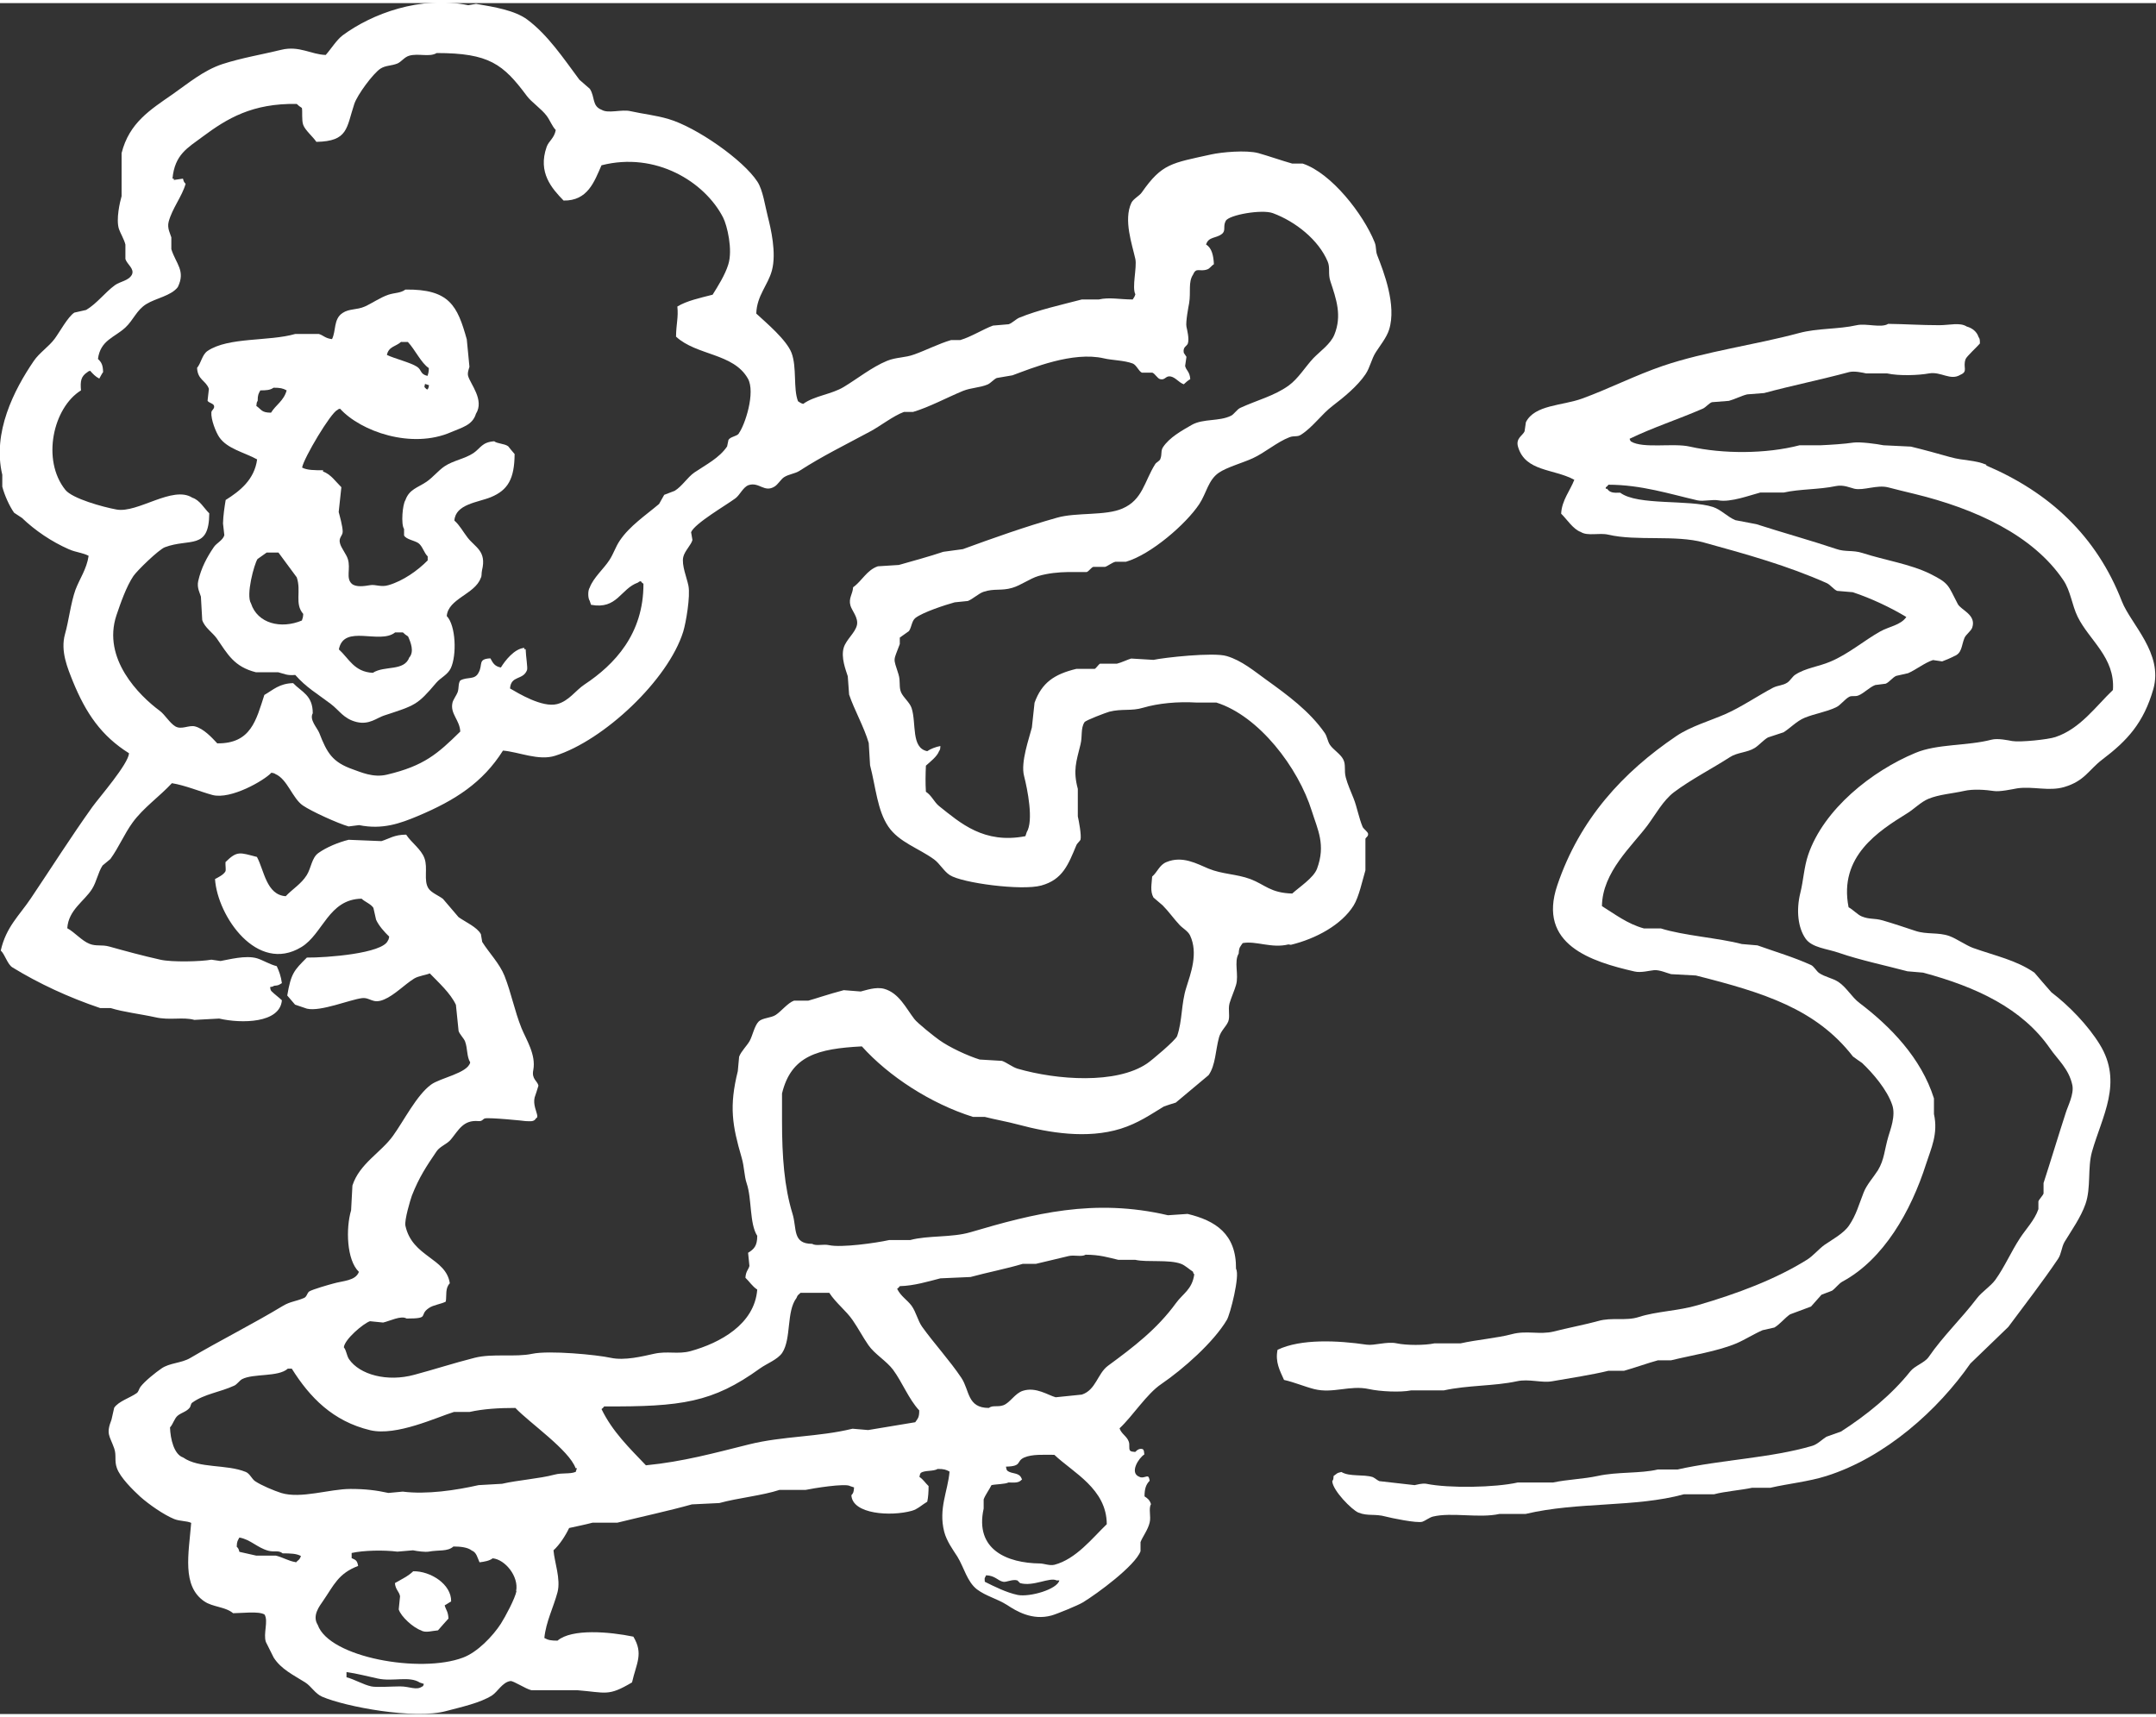
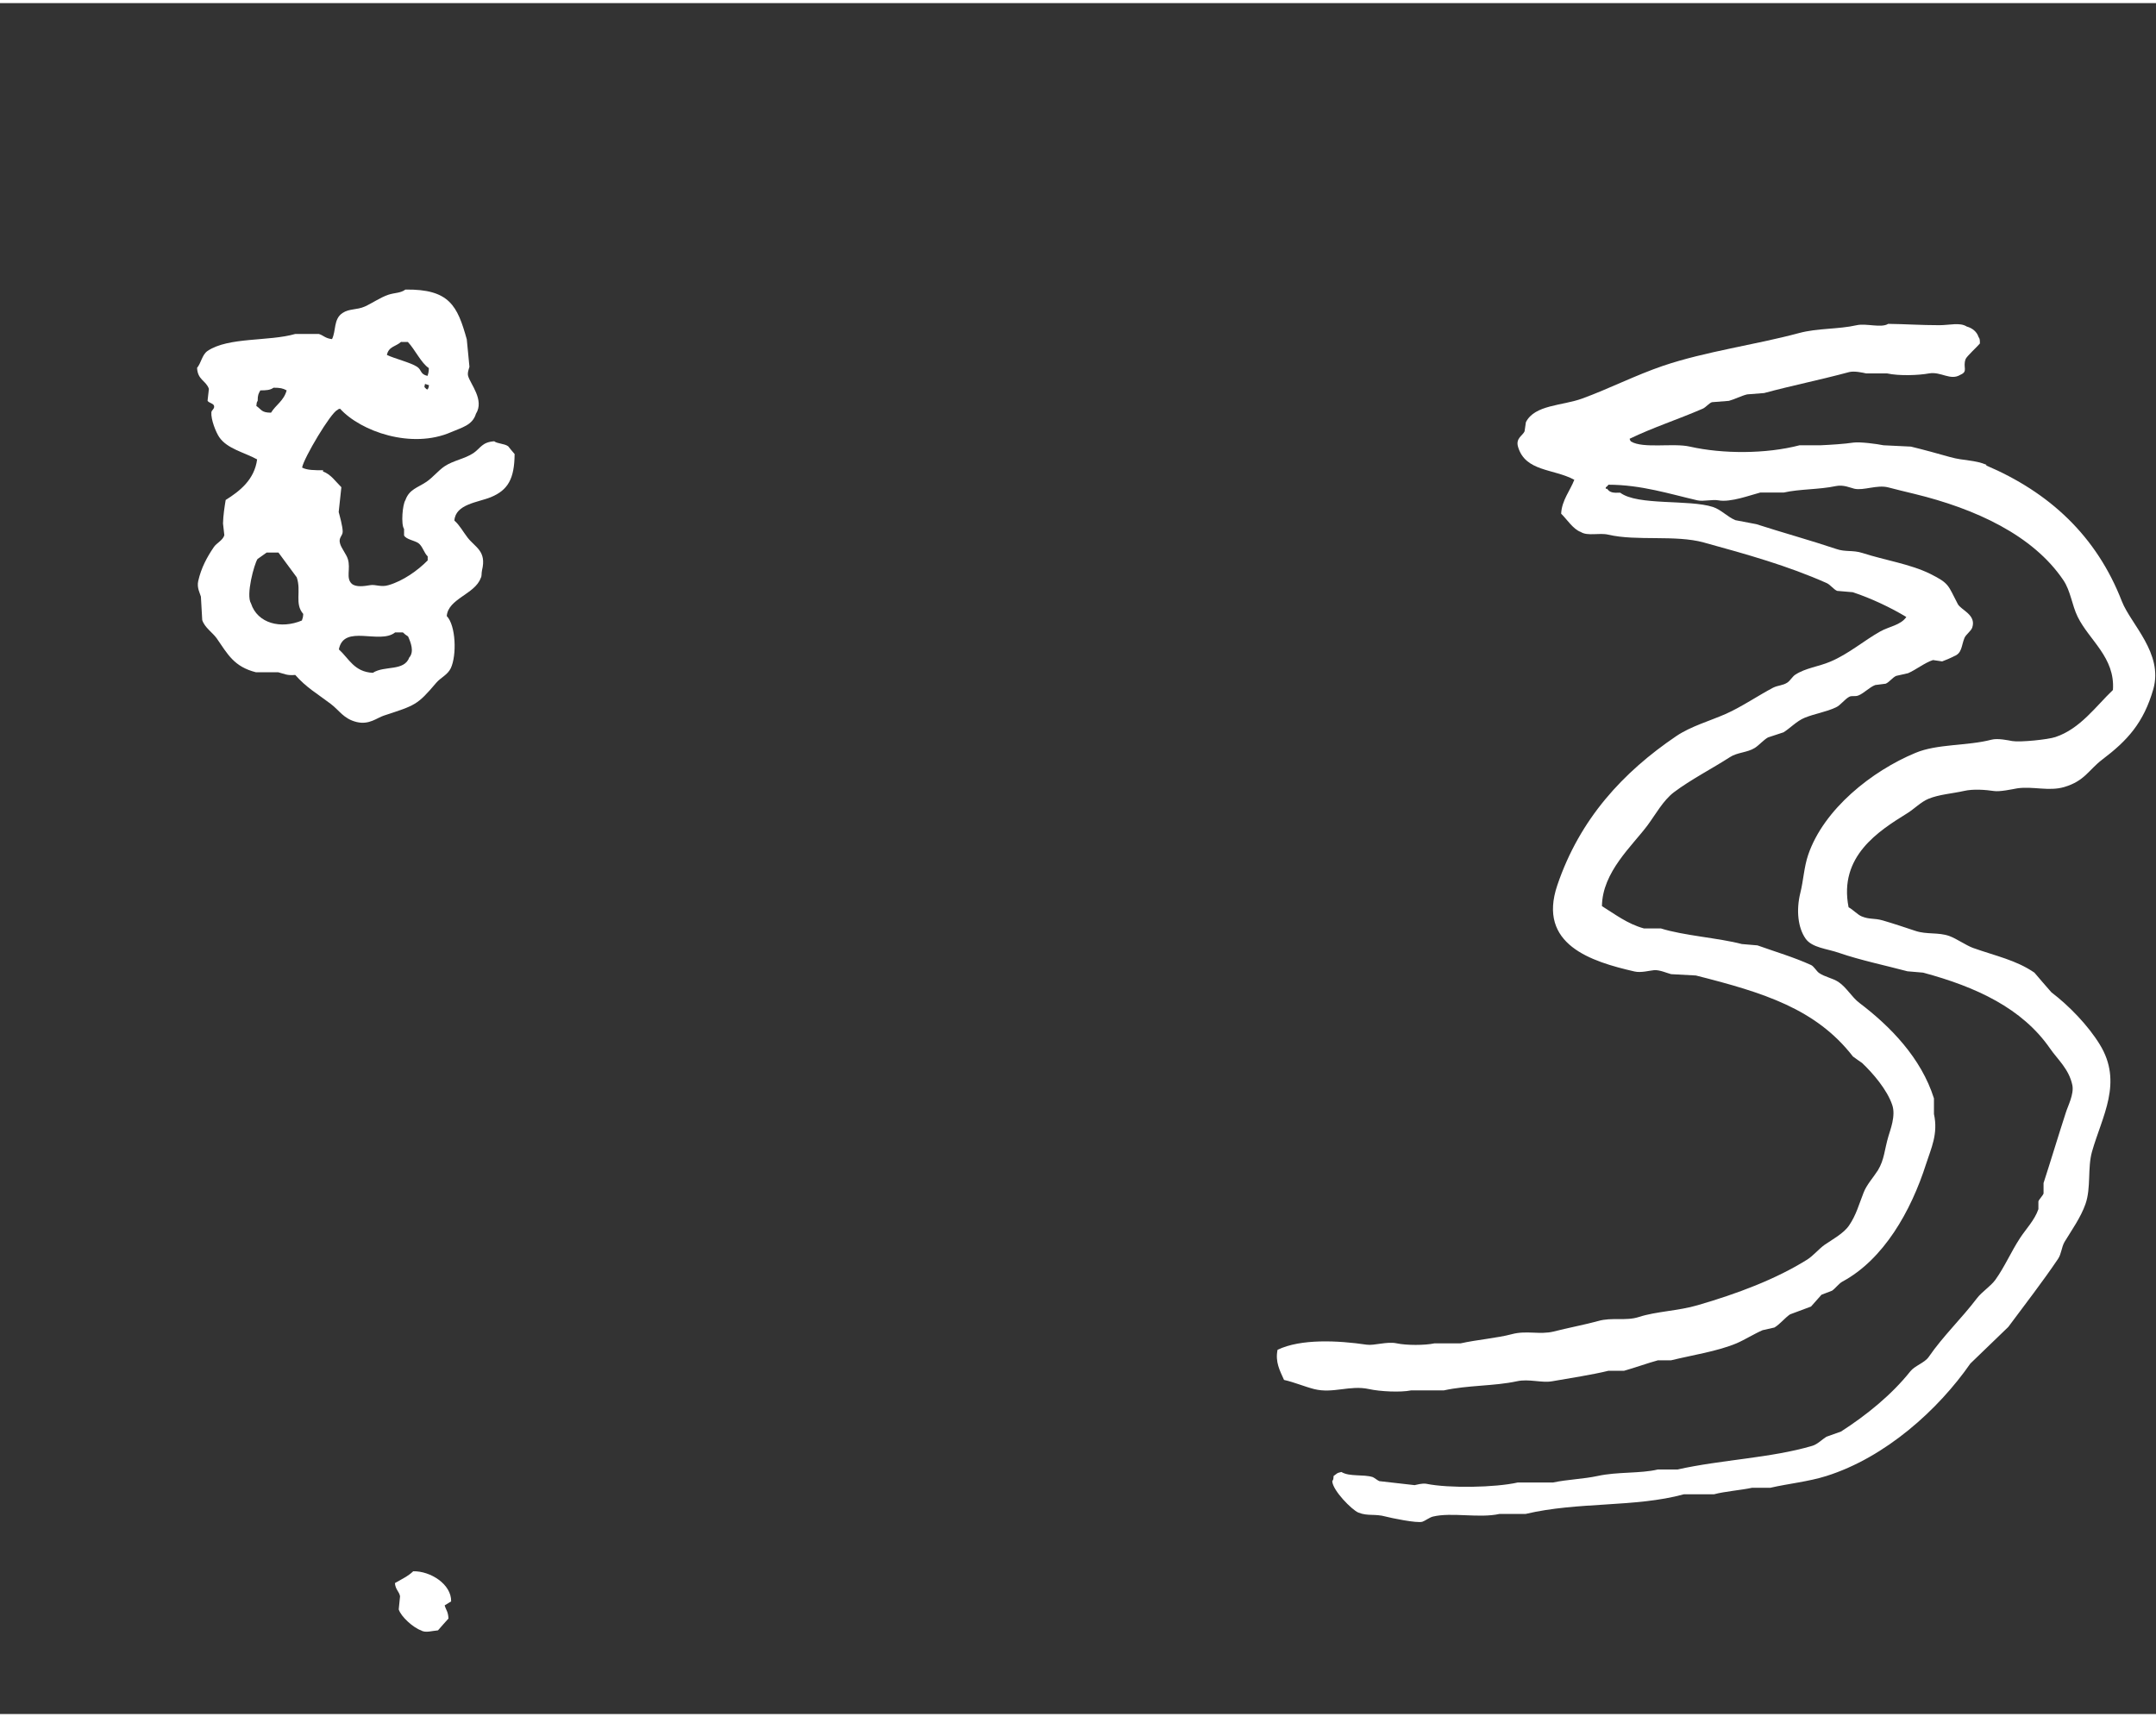
<svg xmlns="http://www.w3.org/2000/svg" data-name="Layer 2" fill="#ffffff" height="90" viewBox="0 0 113.12 89.77" width="113">
  <rect x="0" y="0" width="113.12" height="89.77" fill="#333333" stroke="none" />
  <g data-name="Loky various (OK)">
    <g data-name="Loky skate (OK)">
      <g>
        <path d="M104.24,24.23c-.63-.27-1.21-.21-1.92-.41-.63-.18-1.4-.39-2.06-.55l-1.44-.07c-.33-.07-1.24-.19-1.58-.14-.45.07-1.24.12-1.72.14h-1.1c-1.76.46-4.03.46-5.76.07-.86-.2-2.45.12-3.09-.27-.05-.07-.02-.02-.07-.14,1.24-.6,2.5-1,3.84-1.58.16-.07.33-.29.48-.34.3-.02.6-.05.89-.07.3-.08.66-.27.96-.34.3-.02.59-.05.89-.07,1.44-.39,2.94-.69,4.46-1.1.27-.07.72.03.89.07h1.1c.64.14,1.66.1,2.2,0,.64-.11,1.12.4,1.65.07.42-.18.11-.38.27-.82.05-.14.61-.65.75-.82,0-.17,0-.25-.07-.34-.09-.28-.33-.47-.62-.55-.36-.23-.9-.07-1.44-.07-.97,0-1.78-.06-2.68-.07-.37.23-1.15-.04-1.65.07-.97.22-2.05.15-3.02.41-2.34.63-4.89.96-7.14,1.72-1.44.49-2.85,1.21-4.25,1.72-1.04.38-2.49.32-2.95,1.24-.02.16-.05.32-.07.48-.1.23-.48.36-.34.82.39,1.3,1.85,1.13,2.95,1.72-.2.54-.66,1.08-.69,1.78.29.28.63.82,1.03.96.36.23.96.03,1.44.14,1.49.35,3.52,0,5.01.41,2.29.63,4.4,1.22,6.45,2.13.2.09.36.33.55.41.27.02.55.05.82.07.97.32,2.02.82,2.81,1.3-.29.43-.91.5-1.37.76-.84.47-1.66,1.18-2.61,1.58-.63.27-1.3.33-1.85.69-.14.09-.27.32-.41.41-.24.16-.49.14-.75.27-.78.41-1.66,1.01-2.47,1.37-.86.38-1.84.65-2.61,1.17-2.79,1.89-5.06,4.34-6.24,7.82-1.06,3.12,1.78,4.01,4.05,4.53.33.08.8-.05,1.03-.07.29-.02.66.15.89.21l1.3.07c3.56.9,6.3,1.75,8.24,4.25.16.12.32.23.48.34.57.54,1.31,1.4,1.58,2.2.2.57-.11,1.33-.2,1.65-.21.71-.21,1.22-.55,1.78-.22.35-.6.77-.75,1.17-.25.63-.39,1.18-.76,1.72-.28.42-.88.74-1.3,1.03-.29.21-.58.56-.89.76-1.66,1.04-3.69,1.8-5.76,2.4-1.01.3-2.17.32-3.09.62-.68.22-1.41,0-2.13.21-.64.18-1.64.37-2.33.55-.73.18-1.42-.07-2.2.14-.74.2-1.83.29-2.68.48h-1.37c-.51.11-1.48.11-1.99,0-.52-.11-1.17.13-1.58.07-1.49-.22-3.45-.32-4.67.27-.13.64.12,1.09.34,1.58.54.12,1.07.35,1.58.48.99.25,1.87-.22,2.88,0,.58.13,1.67.18,2.2.07h1.72c1.27-.28,2.64-.22,3.84-.48.62-.14,1.31.1,1.85,0,.86-.15,2.15-.35,2.95-.55h.82c.54-.15,1.26-.41,1.78-.55h.69c1.1-.27,2.43-.47,3.43-.89.42-.18.95-.51,1.37-.69.21-.05.41-.09.62-.14.29-.17.55-.51.82-.69.37-.14.73-.27,1.1-.41.18-.21.37-.41.55-.62.18-.07.37-.14.55-.21.18-.12.36-.38.55-.48,2.15-1.16,3.59-3.67,4.39-6.18.26-.81.64-1.57.41-2.61v-.82c-.67-2.13-2.3-3.79-3.91-5.01-.4-.3-.67-.81-1.1-1.1-.32-.21-.72-.26-1.03-.48-.13-.1-.26-.34-.41-.41-.9-.41-1.86-.69-2.81-1.03-.27-.02-.55-.05-.82-.07-1.21-.32-3.05-.44-4.25-.82h-.89c-.87-.24-1.52-.75-2.2-1.17.02-1.79,1.59-3.16,2.4-4.25.42-.57.81-1.29,1.37-1.72.89-.67,2.02-1.25,2.95-1.85.38-.25.9-.23,1.3-.48.22-.14.46-.42.69-.55.27-.09.55-.18.82-.27.35-.22.69-.59,1.1-.76.57-.23,1.09-.29,1.65-.55.24-.11.45-.42.69-.55.15-.08.29,0,.48-.07.29-.11.59-.44.89-.55l.55-.07c.2-.09.36-.33.55-.41.21-.05.41-.09.62-.14.4-.17.89-.56,1.31-.69.16.02.32.05.48.07.1-.03.5-.2.62-.27.43-.16.38-.54.55-.96.08-.19.35-.36.41-.55.22-.67-.59-.91-.76-1.23-.52-.98-.42-1.07-1.44-1.58-1.05-.52-2.4-.72-3.57-1.1-.5-.16-.89-.04-1.37-.21-1.31-.44-2.89-.88-4.19-1.3-.37-.07-.73-.14-1.1-.21-.41-.17-.75-.55-1.17-.69-1.26-.41-3.95-.06-4.87-.75-.38.01-.54,0-.69-.21h-.07v-.07c.08-.06.08-.06.14-.14,1.72,0,3.23.49,4.67.82.31.07.8-.06,1.1,0,.64.12,1.69-.28,2.2-.41h1.23c.84-.19,1.85-.15,2.74-.34.39-.08.75.09.96.14.49.11,1.19-.22,1.78-.07.36.09.97.25,1.37.34,3.21.78,6.23,2.17,7.82,4.53.38.56.45,1.31.75,1.92.61,1.24,1.97,2.13,1.85,3.84-.9.86-1.72,2.04-3.02,2.47-.38.13-1.84.28-2.26.21-.22-.04-.77-.16-1.1-.07-1.26.33-2.84.21-3.98.69-2.29.95-4.81,2.95-5.63,5.35-.22.65-.25,1.36-.41,1.99-.23.93-.12,1.84.27,2.4.34.49,1.13.53,1.78.76,1.07.37,2.44.66,3.57.96l.82.07c2.79.75,5.2,1.87,6.66,3.98.4.58.99,1.07,1.17,1.92.1.47-.24,1.11-.34,1.44-.4,1.23-.78,2.5-1.17,3.7v.55c-.04.11-.23.3-.27.41v.41c-.2.58-.66,1.05-.96,1.51-.49.75-.8,1.5-1.3,2.2-.26.35-.7.62-.96.96-.82,1.08-1.76,1.96-2.54,3.09-.22.31-.72.45-.96.75-.98,1.23-2.3,2.3-3.64,3.16-.25.09-.5.18-.76.27-.23.14-.47.4-.75.48-2.17.64-4.74.72-7.07,1.24h-1.03c-.93.22-2.11.11-3.16.34-.74.16-1.57.18-2.33.34h-1.85c-1.19.27-3.63.31-4.8.07-.22-.04-.51.05-.62.07l-1.85-.21c-.08-.03-.27-.18-.34-.21-.49-.16-1.23-.01-1.65-.27-.26.05-.24.1-.41.21-.01.16-.01.19-.07.27.02.49,1.03,1.51,1.37,1.65.5.2.86.05,1.44.21.26.07,1.64.36,1.92.27.13-.04.38-.23.55-.27.98-.24,2.44.1,3.5-.14h1.37c2.75-.65,5.74-.33,8.3-1.03h1.58c.55-.15,1.44-.22,1.99-.34h.96c.95-.22,2-.32,2.95-.62,3.1-.98,5.86-3.47,7.55-5.9.66-.64,1.33-1.28,1.99-1.92.87-1.17,1.8-2.37,2.61-3.57.18-.27.18-.61.34-.89.37-.61.85-1.28,1.1-1.99.3-.86.1-1.88.34-2.74.53-1.87,1.64-3.63.41-5.63-.62-1.01-1.61-2.03-2.54-2.74-.3-.34-.6-.69-.89-1.03-.96-.66-2.02-.87-3.23-1.3-.37-.14-.85-.48-1.23-.62-.58-.21-1.18-.07-1.78-.27-.51-.17-1.17-.39-1.72-.55-.46-.13-.68-.04-1.1-.21-.22-.09-.46-.36-.69-.48-.53-2.68,1.59-4.01,3.09-4.94.34-.21.71-.59,1.1-.75.55-.23,1.28-.28,1.85-.41.51-.12,1.17-.06,1.58,0,.31.05.95-.09,1.23-.14.82-.12,1.66.17,2.47-.07,1.07-.32,1.27-.89,1.99-1.44,1.31-.99,2.17-1.92,2.68-3.7.53-1.88-1.18-3.4-1.65-4.6-1.33-3.43-3.8-5.72-7.14-7.14Z" />
-         <path d="M67.73,49.41c1.32-.32,2.66-1.05,3.29-2.06.28-.45.46-1.31.62-1.85v-1.65c.02-.08.16-.12.14-.27-.02-.1-.23-.25-.28-.34-.21-.5-.3-1.06-.48-1.51-.15-.38-.32-.75-.41-1.1-.1-.37.02-.67-.14-.96-.14-.27-.52-.5-.69-.75-.13-.2-.14-.42-.27-.62-.8-1.15-1.95-1.99-3.09-2.81-.6-.43-1.27-1-2.06-1.23-.69-.21-3.29.08-3.84.2-.39-.02-.78-.05-1.17-.07-.18.05-.53.22-.75.27h-.89c-.06.03-.21.25-.27.27h-.96c-1.17.28-1.82.73-2.2,1.78l-.14,1.3c-.14.56-.6,1.82-.41,2.54.18.7.51,2.35.14,2.95-.02.07-.05.14-.07.21-2.18.42-3.41-.69-4.53-1.58-.26-.21-.39-.56-.69-.75-.03-.48-.02-.88,0-1.37.21-.19.59-.48.69-.76.06-.08.06-.11.07-.27-.23.04-.52.15-.69.27-.86-.17-.56-1.46-.82-2.26-.1-.3-.42-.54-.55-.82-.13-.3-.02-.58-.14-.96-.29-.91-.27-.65.07-1.58v-.34c.16-.11.32-.23.48-.34.15-.22.14-.53.34-.69.39-.3,1.55-.68,2.06-.82.23-.02.46-.05.69-.07.26-.1.56-.39.82-.48.56-.19.94-.04,1.51-.21.45-.13.93-.49,1.37-.62.52-.15,1.04-.2,1.58-.21h.96c.11-.04.24-.24.34-.27h.62c.14-.04.37-.23.55-.27h.55c1.31-.38,3.15-1.98,3.84-3.02.38-.57.47-1.27,1.03-1.65.42-.29,1.29-.53,1.78-.76.62-.28,1.27-.85,1.92-1.1.26-.1.42,0,.62-.14.62-.4,1.07-1.07,1.65-1.51.59-.45,1.3-1.03,1.72-1.65.25-.37.31-.8.55-1.17.21-.33.56-.76.69-1.17.41-1.29-.29-3.07-.62-3.91-.1-.27-.03-.42-.14-.69-.59-1.46-2.26-3.62-3.77-4.12h-.55c-.53-.15-1.28-.41-1.78-.55-.64-.17-1.93-.05-2.47.07-2.08.46-2.58.47-3.64,1.99-.13.19-.44.33-.55.55-.42.9.04,2.18.21,2.95.09.44-.19,1.49,0,1.85-.05.16-.07.15-.14.27-.68,0-1.22-.13-1.78,0h-.89c-1.03.27-2.3.55-3.29.96-.16.07-.38.29-.55.34l-.82.07c-.52.19-1.14.59-1.72.76h-.48c-.62.18-1.33.54-1.92.75-.51.19-.95.14-1.44.34-.8.33-1.57.95-2.27,1.37-.64.39-1.54.46-2.13.89-.16-.05-.15-.07-.27-.14-.26-.67-.05-1.77-.34-2.54-.27-.69-1.32-1.57-1.85-2.06.03-.95.61-1.48.82-2.26.25-.92-.06-2.22-.21-2.81-.15-.58-.26-1.41-.55-1.85-.74-1.14-3.2-2.86-4.67-3.29-.68-.2-1.32-.26-1.99-.41-.46-.11-1.16.14-1.51-.07-.52-.2-.34-.66-.62-1.1-.18-.16-.37-.32-.55-.48-.82-1.1-1.65-2.35-2.74-3.16-.65-.48-1.73-.66-2.68-.82-.14.02-.27.05-.41.07-2.52-.51-5.06.45-6.59,1.58-.32.24-.62.73-.89,1.03-.76-.02-1.39-.5-2.33-.27-1.02.25-2.07.42-3.09.75-1,.33-1.82,1.03-2.61,1.58-1.18.82-2.28,1.5-2.68,3.09v2.26c-.09.31-.3,1.21-.14,1.72.07.21.28.56.34.82v.76c.09.28.49.51.34.82-.17.32-.61.35-.89.55-.52.38-.94.96-1.51,1.3-.21.05-.41.09-.62.14-.34.22-.77,1.02-1.03,1.37-.3.41-.81.74-1.1,1.17-1.03,1.51-2.18,3.75-1.65,5.97v.62c.11.43.37,1.02.62,1.37.14.09.27.18.41.27.69.66,1.54,1.24,2.47,1.65.37.16.73.18,1.03.34-.1.69-.47,1.2-.69,1.78-.25.7-.35,1.63-.55,2.33-.25.89.14,1.79.41,2.47.69,1.69,1.5,2.87,2.95,3.78-.04.57-1.55,2.3-1.92,2.81-1.13,1.58-2.14,3.18-3.23,4.8-.61.91-1.3,1.5-1.58,2.74.23.22.35.73.62.89,1.37.84,2.94,1.57,4.6,2.13h.55c.67.21,1.56.31,2.33.48.78.18,1.44-.03,2.06.14l1.3-.07c1.17.27,3.19.25,3.29-.96-.17-.16-.38-.31-.55-.48-.05-.07-.04-.06-.07-.21.14-.03.13-.02.21-.07.26-.02.25-.05.41-.14-.05-.37-.15-.63-.27-.89-.37-.09-.71-.31-1.03-.41-.6-.18-1.5.07-1.92.14-.16-.02-.32-.05-.48-.07-.54.1-2.07.14-2.68,0-.9-.2-1.86-.46-2.68-.69-.4-.11-.68,0-1.03-.14-.41-.16-.77-.6-1.17-.82.06-.96.9-1.42,1.3-2.06.24-.38.31-.86.55-1.23l.41-.34c.45-.62.72-1.3,1.17-1.92.56-.77,1.41-1.36,2.06-2.06.69.11,1.47.44,2.13.62.96.25,2.71-.76,3.09-1.17.14.03.13.02.21.07.63.27.89,1.27,1.44,1.65.47.32,1.84.94,2.4,1.1.18-.02.37-.05.55-.07,1.23.25,2.16-.09,3.09-.48,1.95-.82,3.4-1.75,4.46-3.43.84.07,1.87.55,2.74.27,2.54-.8,5.93-3.97,6.72-6.52.14-.46.38-1.85.27-2.4-.08-.41-.37-1.09-.27-1.51.07-.31.42-.64.48-.89-.02-.14-.05-.27-.07-.41.2-.47,1.85-1.42,2.33-1.78.23-.17.4-.59.69-.69.56-.18.82.42,1.37.07.17-.11.32-.37.48-.48.26-.17.57-.18.82-.34,1.17-.76,2.44-1.38,3.7-2.06.53-.28,1.21-.82,1.78-1.03h.48c.82-.24,1.81-.77,2.61-1.1.45-.18.87-.16,1.3-.34.16-.07.33-.28.48-.34.27-.05.55-.09.82-.14,1.01-.37,3.16-1.27,4.8-.89.41.1,1.06.1,1.51.27.2.08.31.4.48.48h.55c.14.05.27.31.41.34.27.07.28-.19.55-.14.26.05.43.32.69.41.1-.1.22-.2.34-.27-.03-.41-.21-.44-.27-.69.02-.16.05-.32.07-.48l-.14-.21c-.06-.31.15-.34.21-.48.09-.25-.04-.74-.07-.89-.05-.24.11-1.08.14-1.23.1-.6-.06-1.11.21-1.51.17-.4.33-.12.75-.27.12-.04.23-.21.34-.27-.02-.44-.11-.86-.41-1.03.12-.42.52-.32.82-.55.24-.18.05-.39.21-.69.16-.32,1.9-.62,2.47-.41,1.19.44,2.4,1.4,2.88,2.54.14.33.01.64.14,1.03.31.94.62,1.8.21,2.81-.2.49-.75.87-1.1,1.23-.43.46-.79,1.07-1.3,1.44-.75.54-1.65.76-2.54,1.17-.17.08-.33.34-.48.41-.62.31-1.46.14-2.06.48-.54.31-1.17.66-1.51,1.17-.13.2-.04.36-.14.62-.04.11-.22.18-.27.27-.57.9-.65,1.87-1.72,2.33-.89.39-2.42.19-3.43.48-1.64.46-3.41,1.09-4.94,1.65-.34.05-.69.09-1.03.14-.67.23-1.63.49-2.33.69-.37.02-.73.05-1.1.07-.59.2-.84.78-1.3,1.1-.02.36-.25.57-.14.96.07.26.43.64.34,1.03-.1.41-.55.74-.69,1.17-.16.53.11,1.19.21,1.51.02.32.05.64.07.96.27.8.78,1.69,1.03,2.54.02.39.05.78.07,1.17.3,1.15.38,2.37.96,3.22.56.82,1.59,1.13,2.4,1.72.29.21.52.63.82.82.64.42,3.78.83,4.8.55,1.13-.31,1.42-1.1,1.85-2.13.02-.06.19-.22.21-.27.06-.24-.09-1.01-.14-1.23v-1.44c-.26-.98-.08-1.43.14-2.33.11-.44,0-.84.21-1.17.08-.11,1.13-.5,1.3-.55.68-.17,1.16-.02,1.78-.21.79-.23,1.78-.33,2.81-.27h1.03c2.23.7,4.3,3.41,5.01,5.7.3.96.74,1.76.27,3.02-.18.48-.94.97-1.3,1.3-1.15-.03-1.43-.47-2.2-.76-.73-.27-1.48-.25-2.2-.55-.6-.25-1.36-.69-2.2-.34-.37.15-.47.52-.75.76-.02.38-.12.76.07,1.1.16.14.32.27.48.41.32.32.58.7.89,1.03.17.18.44.32.55.55.44.94.03,2-.2,2.74-.27.84-.2,1.73-.48,2.54-.08.22-1.35,1.29-1.58,1.44-1.61,1.09-4.72.87-6.79.27-.27-.08-.58-.33-.82-.41-.39-.02-.78-.05-1.17-.07-.64-.2-1.59-.64-2.13-1.03-.23-.16-1.16-.9-1.3-1.1-.44-.57-.8-1.36-1.58-1.58-.44-.12-.97.08-1.23.14l-.89-.07c-.32.08-.88.25-1.17.34-.26.08-.5.16-.69.21h-.75c-.33.12-.67.56-.96.75-.24.16-.69.15-.89.34-.23.23-.32.74-.48,1.03-.15.26-.44.53-.55.82-.02.25-.05.5-.07.76-.46,1.85-.29,2.85.2,4.53.15.51.13.96.27,1.37.27.79.14,2.11.55,2.74,0,.53-.17.7-.48.89.02.23.05.46.07.69-.05.2-.19.27-.21.62.21.2.36.45.62.62-.14,1.82-1.95,2.8-3.5,3.23-.67.18-1.21-.02-1.92.14-.59.13-1.54.37-2.27.21-.73-.16-3.22-.4-4.12-.21-.88.19-2.08-.03-3.02.21-1.07.27-2.18.63-3.16.89-1.42.39-2.87,0-3.43-.82-.13-.2-.13-.45-.27-.62.04-.42,1.02-1.25,1.37-1.37l.69.07c.33-.07.95-.39,1.23-.21,1.27,0,.61-.17,1.17-.55.24-.17.66-.21.89-.34.05-.35-.04-.7.21-.96-.2-1.34-1.97-1.37-2.33-3.02-.06-.29.26-1.36.34-1.58.38-.97.77-1.55,1.3-2.33.18-.26.56-.38.75-.62.41-.5.65-1.03,1.44-.96.21.02.23-.11.34-.14.22-.06,2.12.13,2.13.14.28.01.44.04.55-.14.02-.05.08,0,.07-.14-.03-.22-.23-.58-.14-.96.07-.21.14-.41.2-.62-.05-.25-.37-.34-.27-.82.15-.81-.37-1.59-.62-2.2-.37-.93-.53-1.82-.89-2.74-.26-.65-.82-1.22-1.17-1.78-.02-.14-.05-.27-.07-.41-.2-.37-.82-.64-1.17-.89-.27-.32-.55-.64-.82-.96-.22-.17-.61-.32-.76-.55-.27-.42-.02-1.07-.21-1.58-.17-.48-.7-.83-.96-1.24-.63,0-.9.22-1.3.34l-1.72-.07c-.53.13-1.16.39-1.58.69-.36.25-.38.79-.62,1.17-.29.46-.74.72-1.1,1.1-1.02-.07-1.13-1.36-1.51-2.06-.9-.23-1.03-.34-1.65.27-.01.18.03.39,0,.48-.09.18-.38.32-.55.41.13,1.95,2.21,4.98,4.53,3.57,1.14-.69,1.42-2.51,3.16-2.54.18.17.48.27.62.48.05.2.09.41.14.62.14.32.45.66.69.89-.03.14-.02.13-.07.21-.27.68-3.25.9-4.25.89-.67.67-.83.82-1.03,1.99.14.16.27.32.41.48.21.07.41.14.62.21.71.17,2.25-.47,2.88-.55.45-.06.56.33,1.17.07.55-.23,1.08-.79,1.58-1.1.23-.14.61-.18.82-.27.46.48,1.08,1.03,1.37,1.65.05.46.09.91.14,1.37.05.17.28.39.34.55.14.38.08.79.27,1.1-.13.57-1.58.81-2.06,1.17-.75.55-1.42,1.89-1.99,2.68-.63.88-1.76,1.46-2.13,2.61-.02.43-.05.87-.07,1.3-.28.94-.24,2.61.41,3.23-.18.48-.83.46-1.37.62-.19.05-1.07.3-1.24.41-.11.08-.12.28-.27.34-.45.19-.71.18-1.1.41-1.57.95-3.31,1.82-4.87,2.74-.48.28-1.08.25-1.51.55-.32.22-.86.65-1.1.96-.09.12-.09.26-.21.34-.34.24-.94.42-1.17.76-.05.21-.09.41-.14.62-.3.77-.1.83.14,1.51.13.37,0,.64.14,1.03.17.5.86,1.17,1.23,1.51.45.4,1.22.94,1.78,1.17.3.12.66.09.89.2-.13,1.62-.5,3.31.69,4.12.44.3,1.11.28,1.51.62.44,0,1.35-.12,1.65.07.21.35-.08,1.01.07,1.44l.41.82c.39.61,1.03.91,1.65,1.3.32.2.52.59.89.75,1.22.53,4.86,1.21,6.52.75.75-.2,1.78-.42,2.4-.82.28-.18.55-.7.96-.75.16-.02.79.41,1.1.48h2.4c1.52.12,1.62.34,2.88-.41.23-1.01.61-1.5.07-2.4-1.26-.26-3.23-.43-3.98.21-.35,0-.49-.03-.69-.14.08-.84.48-1.61.69-2.4.18-.69-.16-1.57-.21-2.2.32-.29.63-.77.82-1.17.36-.08.9-.19,1.23-.28h1.3c1.25-.31,2.7-.62,3.91-.96l1.44-.07c.98-.27,2.25-.39,3.16-.69h1.37c.37-.08,2.09-.36,2.33-.2.07.02.14.05.21.07-.02.24-.03.29-.14.41.05,1,2.07,1.12,3.16.82.31-.08.56-.33.82-.48.05-.23.07-.51.07-.82-.17-.16-.28-.35-.48-.48.03-.14.02-.13.07-.21.2-.15.66-.07.89-.21.33,0,.44.04.62.14-.09,1.04-.59,1.94-.28,3.16.13.49.45.93.69,1.3.35.57.51,1.32,1.03,1.72.48.36,1.04.48,1.58.82.47.31,1.31.83,2.33.55.26-.07,1.39-.53,1.65-.69.74-.45,2.73-1.91,3.02-2.68v-.48c.11-.29.39-.64.48-1.03.08-.32-.07-.73.07-.96-.07-.22-.17-.3-.34-.41,0-.4.08-.63.27-.82-.03-.14-.02-.13-.07-.21-.08-.07-.29.11-.48,0-.52-.21-.03-.98.27-1.17-.02-.16-.01-.19-.07-.27-.14-.06-.28,0-.41.14-.16-.02-.19-.01-.27-.07-.08-.12,0-.3-.07-.48-.1-.28-.38-.39-.48-.69.69-.64,1.43-1.82,2.2-2.33,1.14-.78,2.73-2.18,3.43-3.36.17-.28.7-2.33.48-2.68.02-1.83-1.08-2.53-2.54-2.88-.34.02-.69.05-1.03.07-3.89-.91-7.07-.08-10.36.89-.98.29-2.23.16-3.16.41h-1.1c-.72.16-2.52.41-3.16.27-.3-.07-.68.06-.89-.07-1.05,0-.79-.81-1.03-1.58-.43-1.4-.55-2.99-.55-4.87v-1.44c.48-1.98,1.87-2.35,4.19-2.47,1.4,1.56,3.6,3,5.83,3.7h.62c.54.14,1.15.24,1.78.41,1.58.42,3.58.76,5.35.21.92-.29,1.56-.74,2.27-1.17.21-.07.41-.14.62-.2.57-.48,1.14-.96,1.72-1.44.37-.52.36-1.3.55-1.99.1-.35.36-.54.48-.82.11-.27-.02-.62.07-.96.07-.25.27-.71.34-.96.16-.53-.12-1.22.14-1.65.02-.35.08-.35.21-.55.71-.13,1.51.29,2.4.07ZM38.77,22.58c-.12.16-.44.16-.55.34-.02.11-.05.23-.07.34-.41.61-1.1.95-1.72,1.37-.37.26-.63.71-1.03.96-.18.07-.37.14-.55.21-.09.16-.18.32-.27.48-.71.6-1.54,1.15-2.06,1.92-.23.34-.32.68-.55,1.03-.29.45-.84.92-1.03,1.44-.1.14-.1.55,0,.69.02.07.05.14.07.21,1.38.26,1.54-.84,2.47-1.17.07-.06.02-.03.14-.07.06.08.06.08.14.14.01,2.63-1.52,4.24-3.09,5.28-.47.31-.82.87-1.44,1.03-.78.2-2.04-.57-2.47-.82.05-.7.68-.42.89-.96.05-.11-.06-.71-.07-1.1h-.07v-.07c-.52.04-1.01.67-1.23,1.03-.33-.06-.42-.24-.55-.48-.68.03-.38.33-.62.75-.2.4-.58.2-.96.41-.12.17-.06.39-.14.62-.05.14-.24.4-.27.55-.13.58.38.9.41,1.51-1.19,1.17-1.9,1.8-3.84,2.26-.73.18-1.4-.14-1.78-.27-1.09-.38-1.37-.86-1.78-1.92-.11-.27-.53-.69-.34-1.03,0-.95-.58-1.11-1.03-1.58-.73.02-1.04.35-1.51.62-.43,1.32-.7,2.56-2.47,2.54-.29-.31-.71-.77-1.17-.89-.32-.08-.71.19-1.03,0-.3-.18-.54-.61-.82-.82-1.07-.79-3.03-2.73-2.27-5.01.22-.65.52-1.51.89-2.06.2-.29,1.32-1.38,1.65-1.51,1.3-.49,2.32.17,2.33-1.78-.28-.27-.49-.69-.89-.82-1.03-.66-2.87.83-3.98.62-.71-.13-2.31-.57-2.68-1.03-1.26-1.57-.64-4.32.82-5.22-.04-.48-.01-.73.34-.96.07-.05.02-.03.14-.07.14.16.28.31.48.41.06-.1.13-.25.2-.34-.01-.37-.08-.51-.27-.69.13-.99.87-1.12,1.44-1.65.42-.39.59-.92,1.1-1.23.5-.31,1.3-.43,1.65-.89.42-.86-.1-1.22-.34-1.99v-.62c-.05-.18-.23-.48-.14-.82.19-.71.7-1.32.89-1.99-.09-.09-.1-.12-.14-.27-.16.02-.32.05-.48.07v-.07h-.07c.12-1.27.79-1.61,1.58-2.2,1.29-.96,2.61-1.76,4.94-1.72.08.08.17.15.27.21.04.2-.02.64.07.89.1.28.51.62.69.89,1.68-.03,1.57-.73,1.99-1.99.16-.48.98-1.59,1.37-1.85.28-.18.56-.14.89-.27.21-.09.37-.34.62-.41.48-.14,1.07.09,1.44-.14,2.76,0,3.49.58,4.74,2.26.22.3.77.68,1.03,1.03.18.24.28.54.48.75-.08.44-.37.57-.48.89-.47,1.34.27,2.17.89,2.81,1.27.02,1.61-.99,1.99-1.85,2.85-.73,5.42.87,6.38,2.74.21.41.52,1.69.27,2.47-.17.55-.54,1.13-.82,1.58-.66.17-1.36.32-1.85.62.06.59-.06.88-.07,1.58,1.08,1,3.01.86,3.77,2.2.41.72-.15,2.44-.48,2.88ZM15.51,81.8c-.38-.06-.66-.25-1.03-.34h-1.03c-.26-.06-.66-.15-.89-.2-.04-.15-.05-.18-.14-.27.01-.29.05-.31.14-.48.58.1.93.53,1.51.69.34.09.54-.04.76.14.41,0,.73.01.96.14-.08.22-.14.2-.27.34ZM22.16,88.32c-.31.23-.65,0-1.17,0-.38,0-1.26.06-1.51,0-.42-.09-.88-.37-1.3-.48v-.27c.54.07,1.08.22,1.65.34.79.17,1.64-.15,2.2.21.07.02.14.05.21.07-.05.12-.01.07-.07.14ZM27.1,83.31c-.07.39-.59,1.36-.82,1.72-.42.65-1.23,1.5-1.99,1.78-2.22.84-7.02,0-7.62-1.72-.31-.49.11-1,.27-1.24.58-.84.8-1.45,1.85-1.85-.05-.29-.12-.31-.34-.41v-.27c.63-.14,1.68-.16,2.4-.07.27-.02.55-.05.82-.07.23.05.65.1.82.07.53-.1.99.01,1.3-.27.36,0,.75.04.96.21.26.1.3.39.41.62.25-.03.53-.08.69-.21.65.06,1.38.95,1.23,1.72ZM30.19,77.07c-.3.12-.68.03-1.1.14-.78.21-1.94.29-2.75.48-.41.02-.82.05-1.23.07-1.19.27-2.73.5-3.98.34-.25.02-.5.05-.75.07-.64-.14-1.21-.21-1.99-.21-1.1,0-2.6.53-3.64.21-.37-.12-1.03-.39-1.37-.62-.17-.12-.27-.39-.48-.48-1.02-.42-2.45-.17-3.29-.76-.48-.16-.67-.97-.69-1.58.16-.16.23-.48.41-.62.22-.17.45-.2.62-.41.07-.09.05-.21.14-.27.64-.46,1.44-.54,2.2-.89.14-.06.28-.27.41-.34.6-.31,1.9-.1,2.4-.55h.21c.94,1.5,2.15,2.76,4.12,3.23,1.37.32,3.48-.68,4.39-.96h.82c.72-.16,1.52-.21,2.4-.21.74.78,2.82,2.21,3.16,3.16h.07l-.07.21ZM53.39,83.52c-.58-.12-1.22-.44-1.72-.69-.01-.26-.03-.12.07-.34.48.02.6.28.89.34.17.04.49-.15.75-.07l.14.14c.7.2,1.56-.33,1.92-.14h.14c-.1.46-1.54.89-2.2.76ZM55.31,81.94c-.23.06-.55-.07-.75-.07-1.7-.02-3.43-.71-2.95-2.88v-.48c.08-.23.3-.52.41-.75.21-.05.74-.05.89-.14.32.01.54.03.69-.14.05-.04.02,0,0-.07-.14-.34-.5-.21-.75-.41-.05-.07-.04-.06-.07-.21.88-.02.51-.28.96-.48.42-.18,1.01-.14,1.58-.14.99.94,2.74,1.78,2.75,3.64-.76.73-1.61,1.83-2.75,2.13ZM47.21,67.32c.75-.02,1.47-.24,2.13-.41l1.58-.07c.84-.23,1.91-.44,2.74-.69h.69c.48-.12,1.25-.29,1.72-.41.3-.07.68.06.89-.07.74,0,1.21.15,1.72.27h.89c.62.14,1.76-.03,2.4.21.21.08.43.29.62.41.04.12.01.07.07.14-.11.8-.6,1.01-.96,1.51-.99,1.36-2.22,2.3-3.57,3.29-.55.41-.63,1.27-1.37,1.51-.46.05-.91.09-1.37.14-.39-.1-1.03-.56-1.72-.34-.42.13-.67.63-1.03.76-.32.11-.54-.02-.76.14-1.14,0-1-.92-1.44-1.58-.61-.91-1.42-1.79-2.06-2.68-.23-.33-.31-.76-.55-1.1-.24-.32-.56-.49-.76-.89.08-.06.08-.06.14-.14ZM41.79,67.94c.07-.19.1-.15.21-.27h1.51c.35.54.89.94,1.23,1.44.31.45.51.85.82,1.3.33.48.95.83,1.3,1.3.48.65.82,1.54,1.37,2.13,0,.38-.07.41-.21.62-.82.14-1.65.27-2.47.41-.27-.02-.55-.05-.82-.07-1.79.44-3.65.38-5.42.82-1.81.45-3.47.91-5.42,1.1-.86-.9-1.76-1.77-2.33-2.95.08-.06.08-.06.14-.14,4.05.02,5.69-.2,8.17-1.99.36-.26.92-.46,1.17-.82.49-.75.21-2.17.75-2.88Z" />
        <path d="M21.68,82.28c-.25.25-.65.44-.96.62.03.35.22.43.27.69-.02.23-.05.46-.07.69.12.39.78.97,1.17,1.1.23.15.59.02.89,0,.18-.2.36-.42.55-.62-.02-.38-.12-.42-.2-.69.11-.07.23-.14.34-.21.02-.9-1.09-1.6-1.99-1.58Z" />
        <path d="M25.94,22.99c-.65.04-.72.36-1.1.62-.47.31-1.04.38-1.51.69-.33.22-.63.6-.96.82-.46.31-.9.39-1.1.96-.15.22-.24,1.27-.07,1.51v.34c.1.21.57.27.76.41.21.16.29.51.48.69v.21c-.51.52-1.29,1.08-2.06,1.3-.39.12-.67-.05-.96,0-.3.05-.73.12-.96-.07-.33-.3-.05-.79-.21-1.3-.07-.24-.35-.58-.41-.82-.09-.31.14-.39.14-.62,0-.27-.16-.84-.21-1.03.05-.43.09-.87.14-1.3-.28-.27-.56-.69-.96-.82v-.07c-.44,0-.84,0-1.1-.14.08-.49,1.51-2.89,1.85-3.02.07-.06.02-.03.14-.07,1.08,1.19,3.75,2.14,5.83,1.23.55-.24,1.12-.36,1.3-.96.46-.73-.3-1.57-.41-1.99-.05-.17.06-.42.07-.48-.05-.48-.09-.96-.14-1.44-.49-1.75-.9-2.64-3.22-2.61-.25.19-.55.16-.89.27-.42.14-.88.46-1.24.62-.43.19-.81.1-1.17.34-.48.32-.33.93-.55,1.37-.36-.04-.45-.2-.69-.27h-1.24c-1.39.4-3.5.15-4.6.89-.29.2-.33.62-.55.89.03.64.47.66.62,1.1-.02.21-.05.41-.07.62.04.11.31.14.34.27.04.16-.13.22-.14.34-.03.38.24,1.05.41,1.3.42.62,1.32.8,1.99,1.17-.14,1.06-.9,1.66-1.65,2.13-.06.36-.13.82-.14,1.23.02.21.05.41.07.62-.08.27-.41.41-.55.62-.36.53-.66,1.08-.82,1.78-.08.35.09.64.14.82.02.41.05.82.07,1.23.13.4.54.65.76.96.58.84.91,1.49,2.06,1.78h1.17c.34.09.47.18.89.14.59.67,1.14.97,1.85,1.51.47.35.68.79,1.37.96.67.16,1.06-.22,1.44-.34,1.64-.54,1.74-.54,2.74-1.72.23-.27.59-.41.76-.76.32-.68.27-2.24-.21-2.74.07-.91,1.48-1.15,1.78-1.99.07-.11.03-.23.07-.41.25-1.02-.36-1.2-.76-1.72-.24-.31-.4-.63-.69-.89.06-.87,1.24-.95,1.92-1.23.89-.37,1.23-.96,1.24-2.26-.12-.14-.23-.27-.34-.41-.22-.15-.55-.12-.75-.27ZM22.44,20.25c-.04.05,0,.02-.07,0-.15-.15-.1-.08-.07-.27.07.02.14.05.21.07-.03.14-.02.13-.07.21ZM21.06,17.78h.34c.37.39.7,1.11,1.1,1.37,0,.2-.03.29-.07.41-.4-.09-.29-.31-.55-.48-.33-.22-1.19-.43-1.58-.62.09-.45.48-.44.75-.69ZM13.45,21.14c.02-.16.01-.19.07-.27,0-.31.04-.37.14-.55.29,0,.52-.01.69-.14.35,0,.49.03.69.14-.15.55-.56.75-.82,1.17-.49,0-.49-.15-.75-.34ZM15.85,32.39c-1.11.47-2.34.16-2.68-.89-.28-.44.17-2.07.34-2.33.16-.11.32-.23.48-.34h.62l.96,1.3c.25.74-.13,1.38.34,1.92-.01.18-.03.23-.07.34ZM21.48,34.32c-.27.76-1.3.42-1.92.82-.98-.05-1.25-.75-1.78-1.23.26-1.35,2.14-.24,2.95-.89h.41c.08.08.17.15.27.21.14.31.33.79.07,1.1Z" />
      </g>
    </g>
  </g>
</svg>